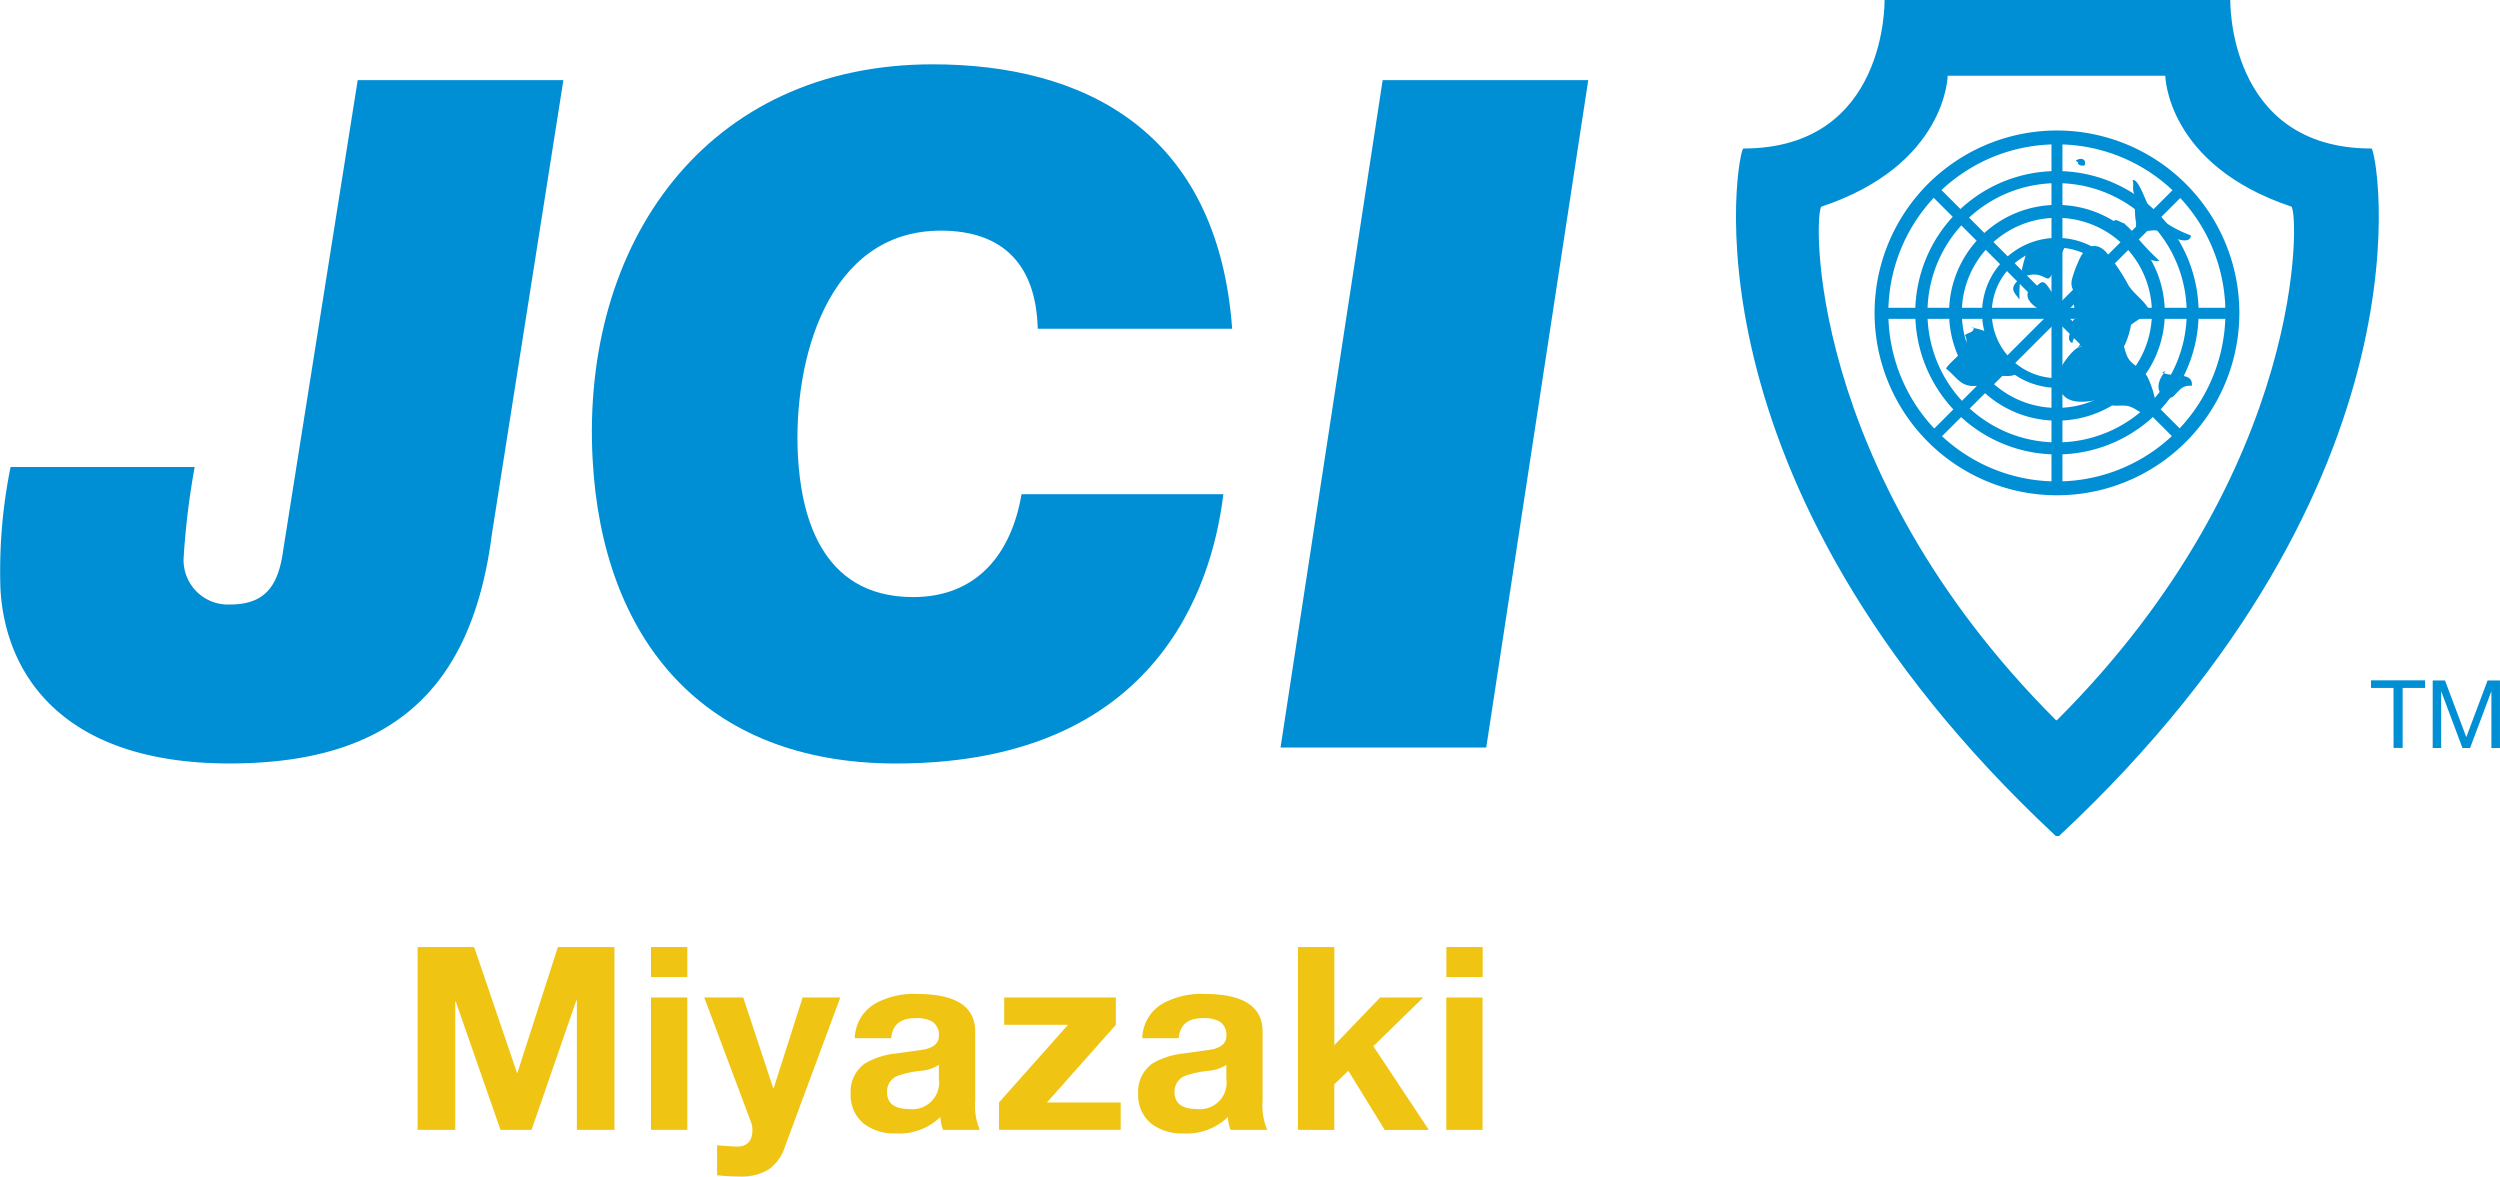
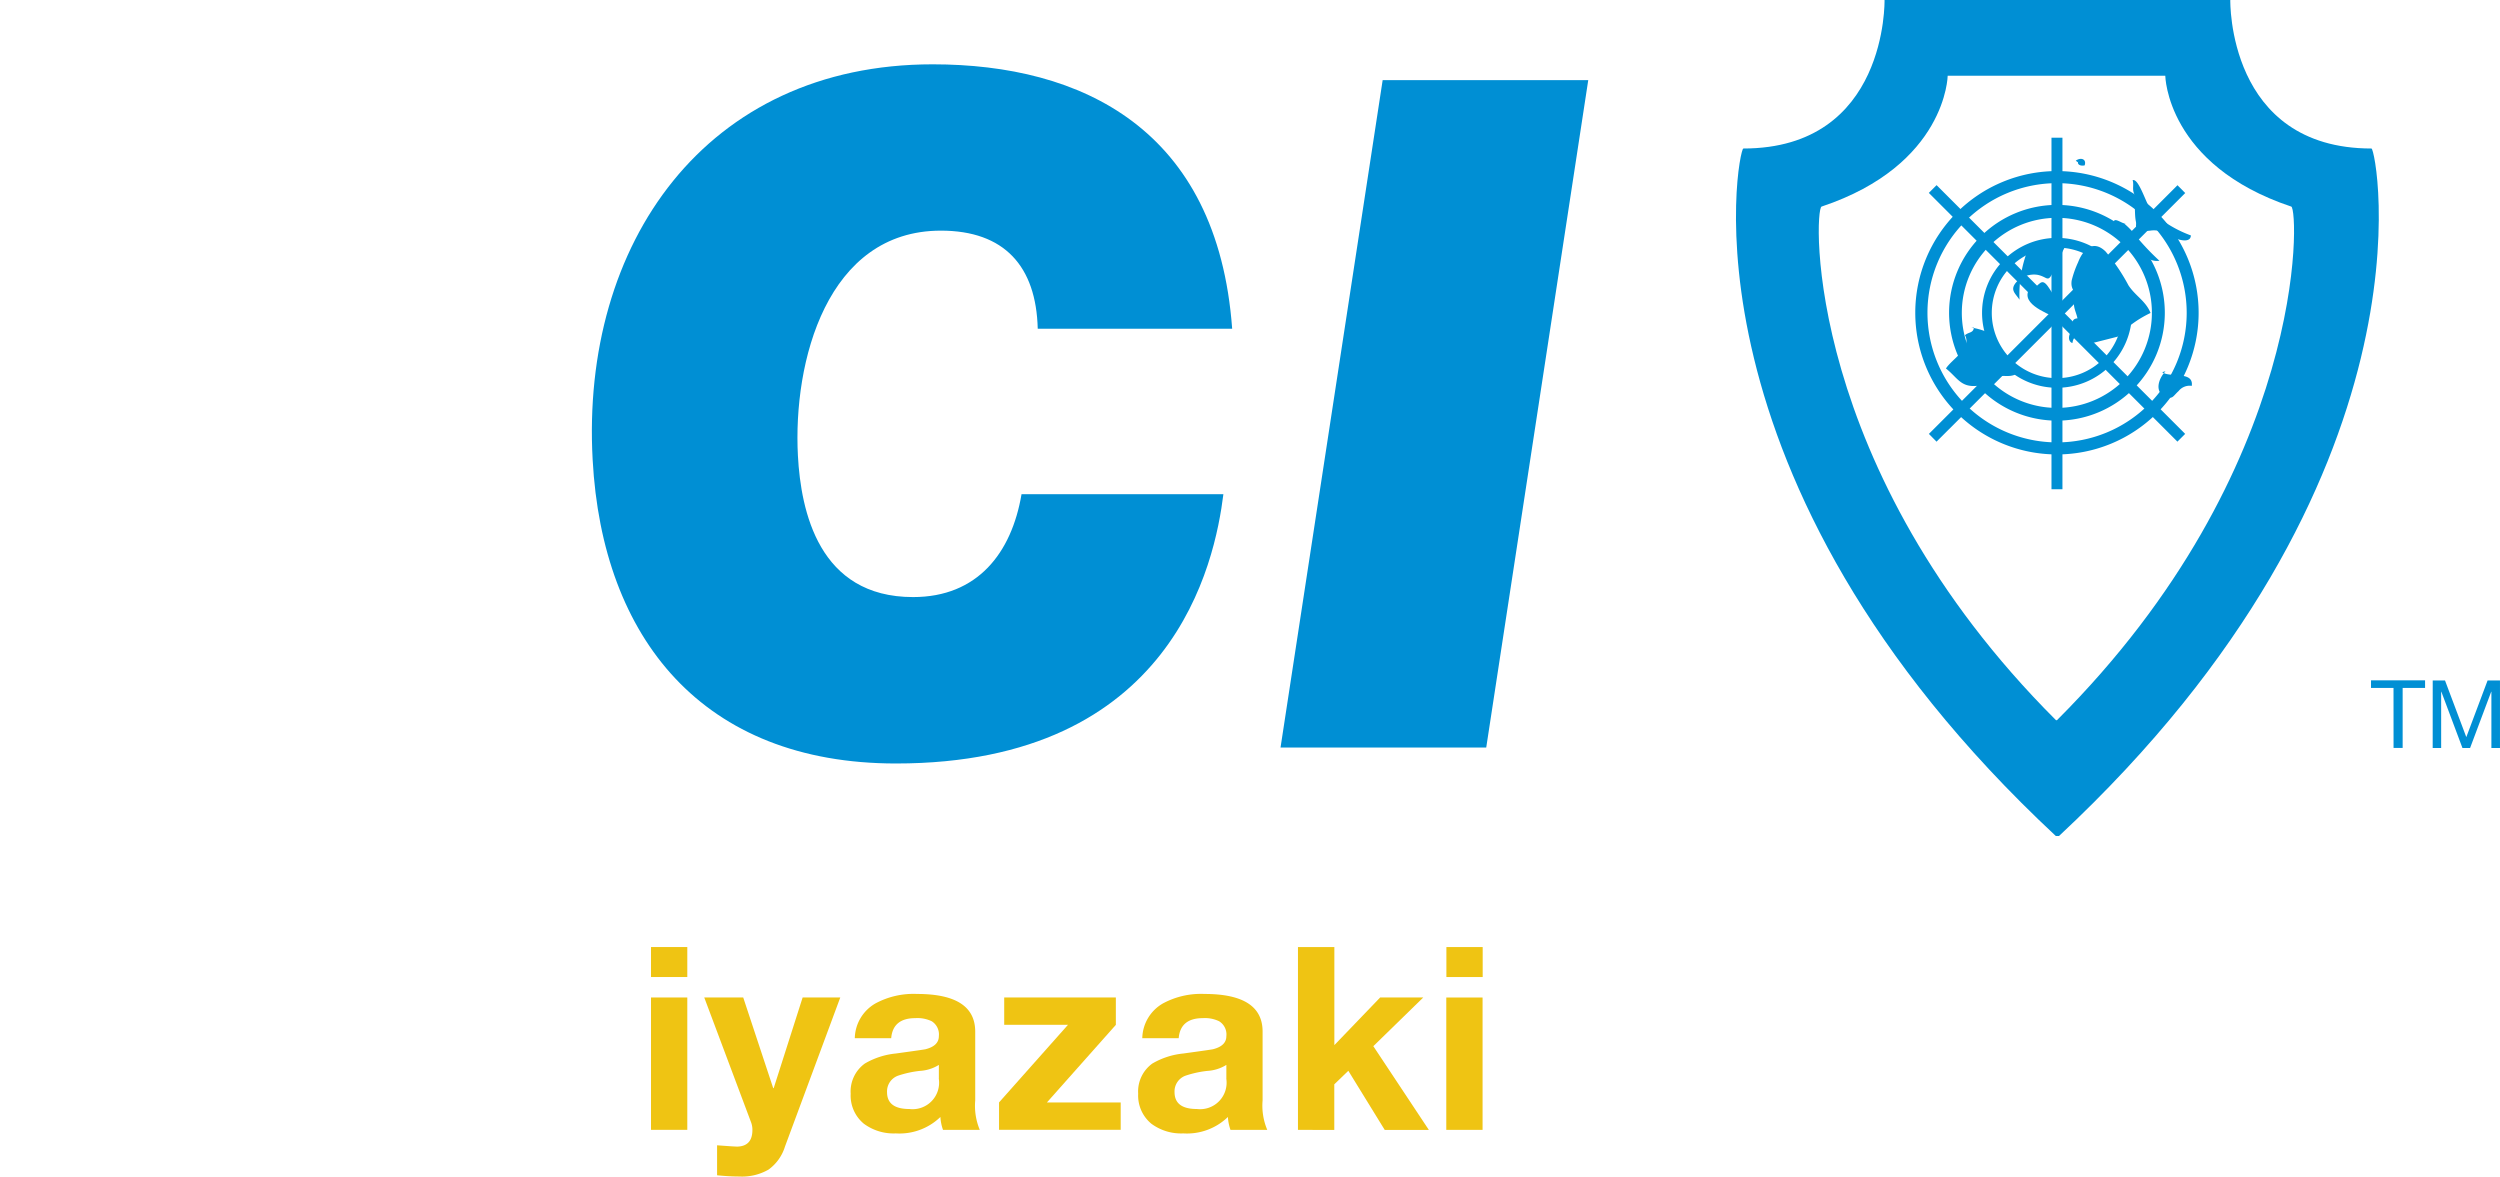
<svg xmlns="http://www.w3.org/2000/svg" width="136" height="64.002" viewBox="0 0 136 64.002">
  <g id="グループ_500" data-name="グループ 500" transform="translate(-4279 197.001)">
    <path id="パス_1100" data-name="パス 1100" d="M189.408,53.023c-20.845-19.444-17.279-37.4-17-37.4,7.862,0,7.682-8.08,7.682-8.08h18.809s-.18,8.08,7.681,8.08c.276,0,3.841,17.955-17,37.4m-.163-6.3c-13.709-13.7-13.169-27.8-12.753-27.941,6.793-2.266,6.861-7.119,6.861-7.119h11.837s.067,4.852,6.854,7.119c.411.141.962,14.243-12.747,27.941Z" transform="translate(4201.429 -204.545)" fill="#008fd4" fill-rule="evenodd" />
    <path id="パス_1101" data-name="パス 1101" d="M204.652,35.305a4.077,4.077,0,1,1-4.077-4.088,4.077,4.077,0,0,1,4.077,4.088m-4.077-3.56a3.551,3.551,0,1,0,3.554,3.56,3.552,3.552,0,0,0-3.554-3.56" transform="translate(4190.326 -215.277)" fill="#008fd4" fill-rule="evenodd" />
    <path id="パス_1102" data-name="パス 1102" d="M204.953,33.805a5.868,5.868,0,1,1-5.865-5.87,5.866,5.866,0,0,1,5.865,5.87m-5.865-5.167a5.17,5.17,0,1,0,5.162,5.167,5.163,5.163,0,0,0-5.162-5.167" transform="translate(4191.813 -213.789)" fill="#008fd4" fill-rule="evenodd" />
    <path id="パス_1103" data-name="パス 1103" d="M205.267,32.289a7.707,7.707,0,1,1-7.7-7.72,7.707,7.707,0,0,1,7.7,7.72m-7.7-7.063a7.051,7.051,0,1,0,7.051,7.063,7.055,7.055,0,0,0-7.051-7.063" transform="translate(4193.338 -212.263)" fill="#008fd4" fill-rule="evenodd" />
-     <path id="パス_1104" data-name="パス 1104" d="M205.646,30.449a9.922,9.922,0,1,1-9.919-9.919,9.929,9.929,0,0,1,9.919,9.919m-9.919-9.165a9.168,9.168,0,1,0,9.16,9.165,9.16,9.16,0,0,0-9.16-9.165" transform="translate(4195.175 -210.432)" fill="#008fd4" fill-rule="evenodd" />
-     <rect id="長方形_961" data-name="長方形 961" width="19.129" height="0.601" transform="translate(4381.334 -180.257)" fill="#008fd4" />
    <rect id="長方形_962" data-name="長方形 962" width="0.596" height="19.124" transform="translate(4390.601 -189.51)" fill="#008fd4" />
    <path id="パス_1105" data-name="パス 1105" d="M205.15,26.4,191.621,39.926l-.416-.422,13.524-13.529" transform="translate(4192.726 -212.9)" fill="#008fd4" fill-rule="evenodd" />
    <path id="パス_1106" data-name="パス 1106" d="M191.622,25.968,205.145,39.5l-.422.422L191.2,26.39" transform="translate(4192.728 -212.897)" fill="#008fd4" fill-rule="evenodd" />
-     <path id="パス_1107" data-name="パス 1107" d="M26.756,40.23c-1.074,8.345-5.37,12.461-14.272,12.461C3.33,52.691.271,47.766.024,43.183a28.457,28.457,0,0,1,.551-6.618H10.59a42.267,42.267,0,0,0-.6,4.931,2.416,2.416,0,0,0,2.53,2.548c1.98,0,2.632-1.114,2.885-2.947l4.054-25.579H30.648" transform="translate(4279 -208.16)" fill="#008fd4" />
    <path id="パス_1108" data-name="パス 1108" d="M93.012,37.333C92.551,41.038,90.3,51.981,75.2,51.981c-10.521,0-15.975-6.815-16.5-16.526C58.054,23.7,64.847,13.946,77.2,13.946c8.08,0,15.492,3.5,16.29,14.384H82.913c-.084-3.4-1.816-5.336-5.269-5.336-6.2,0-8.052,7.119-7.777,12.253.163,3,1.13,7.681,6.264,7.681,3.509,0,5.359-2.4,5.9-5.595" transform="translate(4252.54 -207.448)" fill="#008fd4" />
    <path id="パス_1109" data-name="パス 1109" d="M132.55,15.516h11.184l-5.55,36.308h-11.19" transform="translate(4221.667 -208.159)" fill="#008fd4" />
    <path id="パス_1110" data-name="パス 1110" d="M211.834,26.816a3.378,3.378,0,0,1-.309-.72c-.05-.2.022-.427-.045-.624.349-.135.782,1.445,1.068,1.743a6.465,6.465,0,0,0,2.1,1.26c-.011.467-.77.219-1.012.079a1.577,1.577,0,0,0-1.13-.349,1.517,1.517,0,0,1-.658-.033c-.282-.163-.141-.208-.191-.455-.084-.416-.011-.8-.13-1.2" transform="translate(4183.535 -212.669)" fill="#008fd4" fill-rule="evenodd" />
    <path id="パス_1111" data-name="パス 1111" d="M205.958,23.487c-.079.185.146.27.349.219.118-.36-.231-.444-.484-.253a.313.313,0,0,1,.09.085" transform="translate(4186.099 -211.712)" fill="#008fd4" fill-rule="evenodd" />
    <path id="パス_1112" data-name="パス 1112" d="M210.265,29.653c-.287-.034-.776-.495-.641.09.062.276.54.511.731.68.489.411.933,1.356,1.732,1.237a13.343,13.343,0,0,1-1.148-1.192,4.83,4.83,0,0,0-.8-.859" transform="translate(4184.387 -214.475)" fill="#008fd4" fill-rule="evenodd" />
-     <path id="パス_1113" data-name="パス 1113" d="M205.374,41.233c-.315-.034-.748.534-.922.77a2.017,2.017,0,0,0-.388,1.248c.225,1.333,1.6,1,2.514.821.27.557.72.326,1.209.394.444.051.81.5,1.231.523.753.056.124-1.687-.1-2.1s-.72-.573-.99-.933c-.259-.343-.27-.9-.489-1.31-.422-.77-1.586-.1-2.069.36a.657.657,0,0,0-.214.287" transform="translate(4186.901 -219.39)" fill="#008fd4" fill-rule="evenodd" />
    <path id="パス_1114" data-name="パス 1114" d="M214.434,44.49c-.371.382-.641,1.147.028,1.389.377.13.36-.016.686-.315a.768.768,0,0,1,.715-.281c.118-.827-1.215-.427-1.608-.748" transform="translate(4182.369 -221.293)" fill="#008fd4" fill-rule="evenodd" />
    <path id="パス_1115" data-name="パス 1115" d="M207.8,36.957a6.029,6.029,0,0,1,1.783-1.287c-.265-.658-.816-.917-1.2-1.5a10.529,10.529,0,0,0-1.243-1.839c-.658-.652-1.214-.157-1.5.585a5.4,5.4,0,0,0-.348.99c-.062.433.129.563.343.934-.438.225-.09.764-.028,1.125-.388.022-.253.382-.276.675-.2.124-.287.568,0,.669.09-.484.247-.259.45-.169a.687.687,0,0,0,.134.169c.1.067.383,0,.5,0" transform="translate(4186.407 -215.646)" fill="#008fd4" fill-rule="evenodd" />
    <path id="パス_1116" data-name="パス 1116" d="M194.434,40.141a3.787,3.787,0,0,1,.99.3c.231.2.371.748.585,1.007.359.416.95.567.844,1.231-.377.2-.748-.005-1.08.18-.073.045-.039.191-.124.253a1.923,1.923,0,0,1-.906.2c-.894.085-1.057-.438-1.692-.945.325-.517,1.423-1.1,1.034-1.811.2-.18.467-.112.483-.422" transform="translate(4191.809 -219.322)" fill="#008fd4" fill-rule="evenodd" />
    <path id="パス_1117" data-name="パス 1117" d="M199.942,34.679a6.677,6.677,0,0,1,.354-2.452,2.446,2.446,0,0,1,2.339-.692c-.141-.067-.742,1.412-.81,1.535-.371.765-.309.366-.928.253a1.334,1.334,0,0,0-1.136.411c-.349.411-.068.579.18.945" transform="translate(4188.92 -215.378)" fill="#008fd4" fill-rule="evenodd" />
    <path id="パス_1118" data-name="パス 1118" d="M201.224,35.853c-.759.871.782,1.423,1.35,1.71.354-.607-.068-1.131-.377-1.614-.449-.7-.506-.09-1.006.09.006.051-.017.056-.056.079" transform="translate(4188.277 -217.272)" fill="#008fd4" fill-rule="evenodd" />
    <path id="パス_1119" data-name="パス 1119" d="M236.424,75.657H235.2v-.416h2.941v.416h-1.22v3.262h-.495" transform="translate(4172.783 -235.233)" fill="#008fd4" />
    <path id="パス_1120" data-name="パス 1120" d="M241.341,75.256h.669l1.158,3.082,1.158-3.082H245v3.672h-.467V75.869h-.011l-1.148,3.059h-.416l-1.147-3.059H241.8v3.059h-.461" transform="translate(4169.999 -235.239)" fill="#008fd4" />
-     <path id="パス_1121" data-name="パス 1121" d="M41.424,111.729v-9.947H44.5l2.328,6.838h.028l2.2-6.838h3.076v9.947H50.089v-7.051h-.028l-2.44,7.051H45.934L43.5,104.751h-.028v6.978" transform="translate(4260.294 -247.264)" fill="#efc413" />
    <path id="パス_1122" data-name="パス 1122" d="M66.561,103.413H64.587v-1.631h1.974Zm-1.974,1.113h1.974v7.2H64.587Z" transform="translate(4249.828 -247.264)" fill="#efc413" />
    <path id="パス_1123" data-name="パス 1123" d="M77.26,106.8l-3.008,8.109a2.419,2.419,0,0,1-.894,1.254,2.884,2.884,0,0,1-1.586.377q-.548,0-1.214-.067v-1.631c.7.051,1.079.079,1.158.068.511-.034.764-.337.764-.905a1.177,1.177,0,0,0-.084-.444L69.86,106.8h2.12l1.631,4.931h.028l1.574-4.931" transform="translate(4247.451 -249.539)" fill="#efc413" />
    <path id="パス_1124" data-name="パス 1124" d="M86.588,108.856H84.609a2.232,2.232,0,0,1,1.13-1.895,4.36,4.36,0,0,1,2.255-.512q3.163,0,3.166,2.047v3.745a3.4,3.4,0,0,0,.247,1.6h-2a2.528,2.528,0,0,1-.141-.7,3.2,3.2,0,0,1-2.429.894,2.714,2.714,0,0,1-1.737-.528,1.986,1.986,0,0,1-.715-1.631,1.873,1.873,0,0,1,.771-1.642,4.138,4.138,0,0,1,1.681-.545c1.068-.147,1.614-.225,1.631-.236.478-.124.714-.36.714-.709a.848.848,0,0,0-.388-.81,1.79,1.79,0,0,0-.894-.169c-.81,0-1.248.365-1.31,1.085m2.592,2.2v-.742a2.182,2.182,0,0,1-1.029.326,5.6,5.6,0,0,0-1.2.264.908.908,0,0,0-.59.888c0,.613.4.922,1.215.922a1.443,1.443,0,0,0,1.6-1.659" transform="translate(4240.892 -249.379)" fill="#efc413" />
    <path id="パス_1125" data-name="パス 1125" d="M99.1,114v-1.49l3.751-4.223h-3.47V106.8h6.073v1.49l-3.751,4.223h4.015V114" transform="translate(4234.248 -249.539)" fill="#efc413" />
    <path id="パス_1126" data-name="パス 1126" d="M115.105,108.856h-1.979a2.232,2.232,0,0,1,1.13-1.895,4.36,4.36,0,0,1,2.255-.512q3.163,0,3.16,2.047v3.745a3.384,3.384,0,0,0,.253,1.6h-2a2.527,2.527,0,0,1-.14-.7,3.2,3.2,0,0,1-2.429.894,2.714,2.714,0,0,1-1.737-.528,1.986,1.986,0,0,1-.715-1.631,1.873,1.873,0,0,1,.771-1.642,4.138,4.138,0,0,1,1.681-.545c1.068-.147,1.614-.225,1.631-.236.478-.124.714-.36.714-.709a.841.841,0,0,0-.394-.81,1.766,1.766,0,0,0-.888-.169c-.81,0-1.248.365-1.31,1.085m2.592,2.2v-.742a2.182,2.182,0,0,1-1.029.326,5.6,5.6,0,0,0-1.2.264.908.908,0,0,0-.59.888c0,.613.4.922,1.215.922a1.443,1.443,0,0,0,1.6-1.659" transform="translate(4228.014 -249.379)" fill="#efc413" />
    <path id="パス_1127" data-name="パス 1127" d="M128.755,111.729v-9.947h1.98v5.336l2.491-2.592h2.345l-2.716,2.649,3.02,4.555h-2.4l-1.98-3.216-.764.736v2.48" transform="translate(4220.854 -247.264)" fill="#efc413" />
    <path id="パス_1128" data-name="パス 1128" d="M145.466,103.414h-1.974v-1.631h1.974Zm-1.98,1.114h1.974v7.2h-1.974Z" transform="translate(4214.192 -247.264)" fill="#efc413" />
  </g>
</svg>